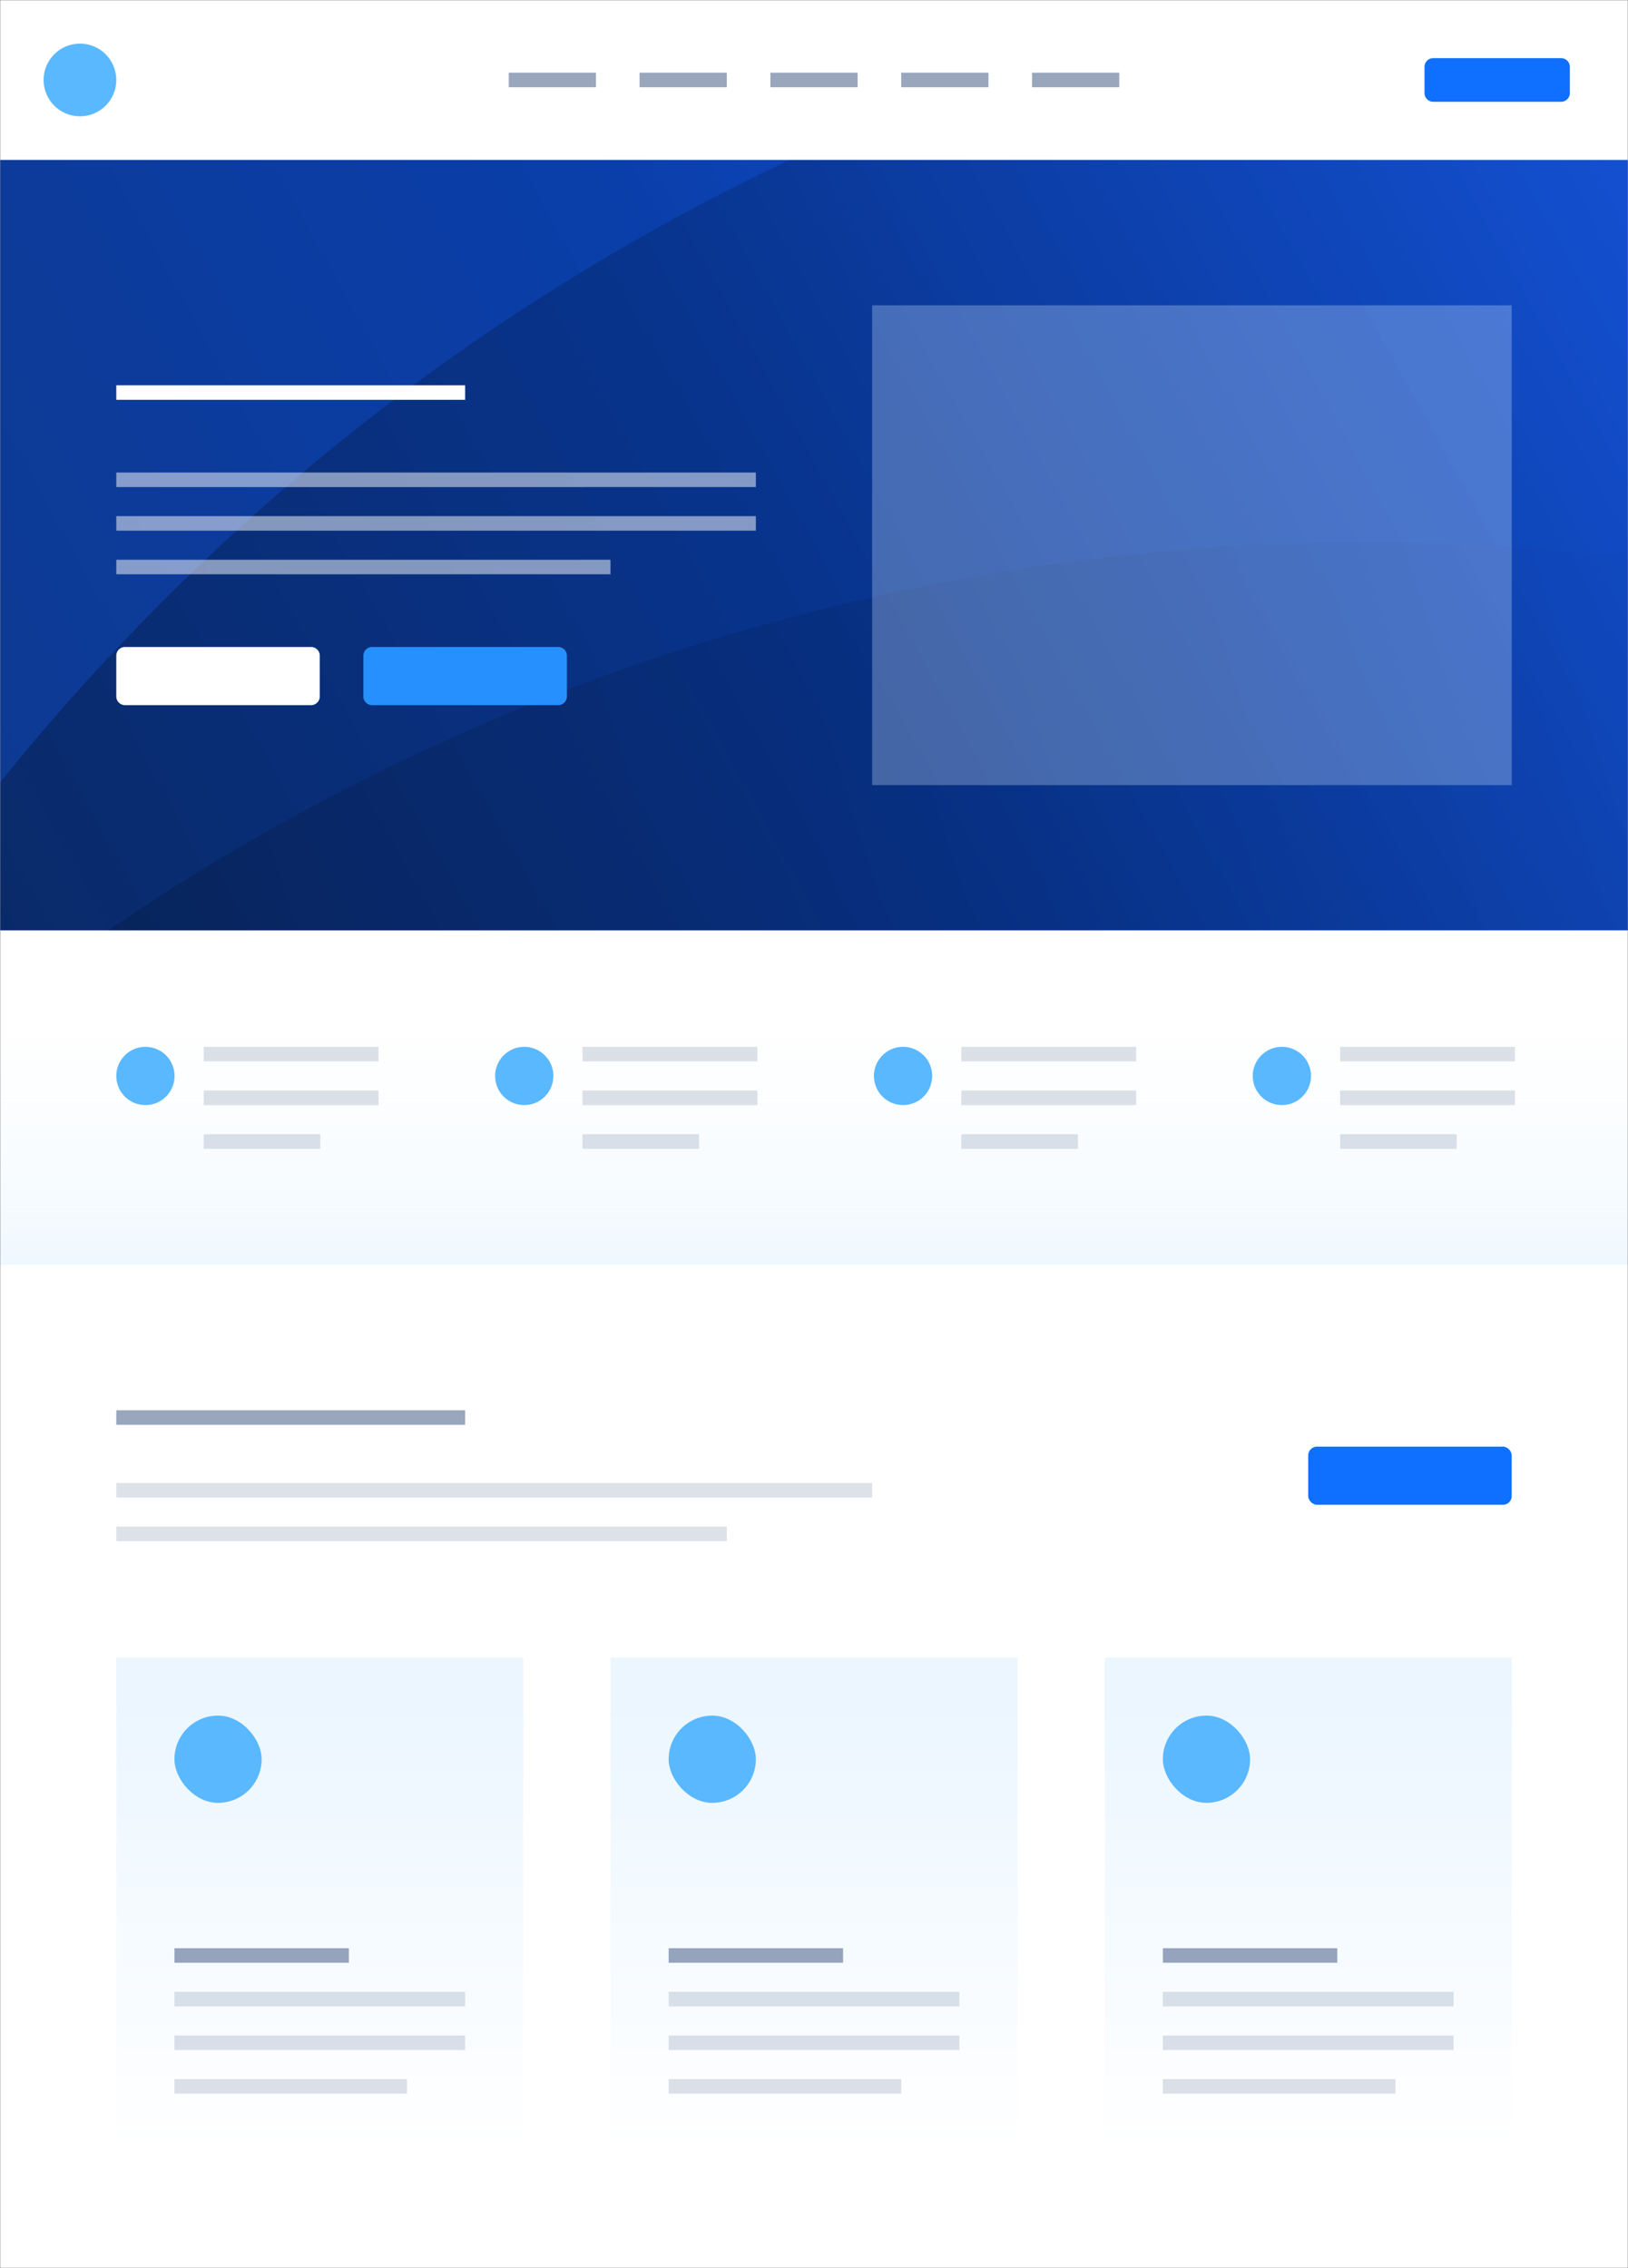
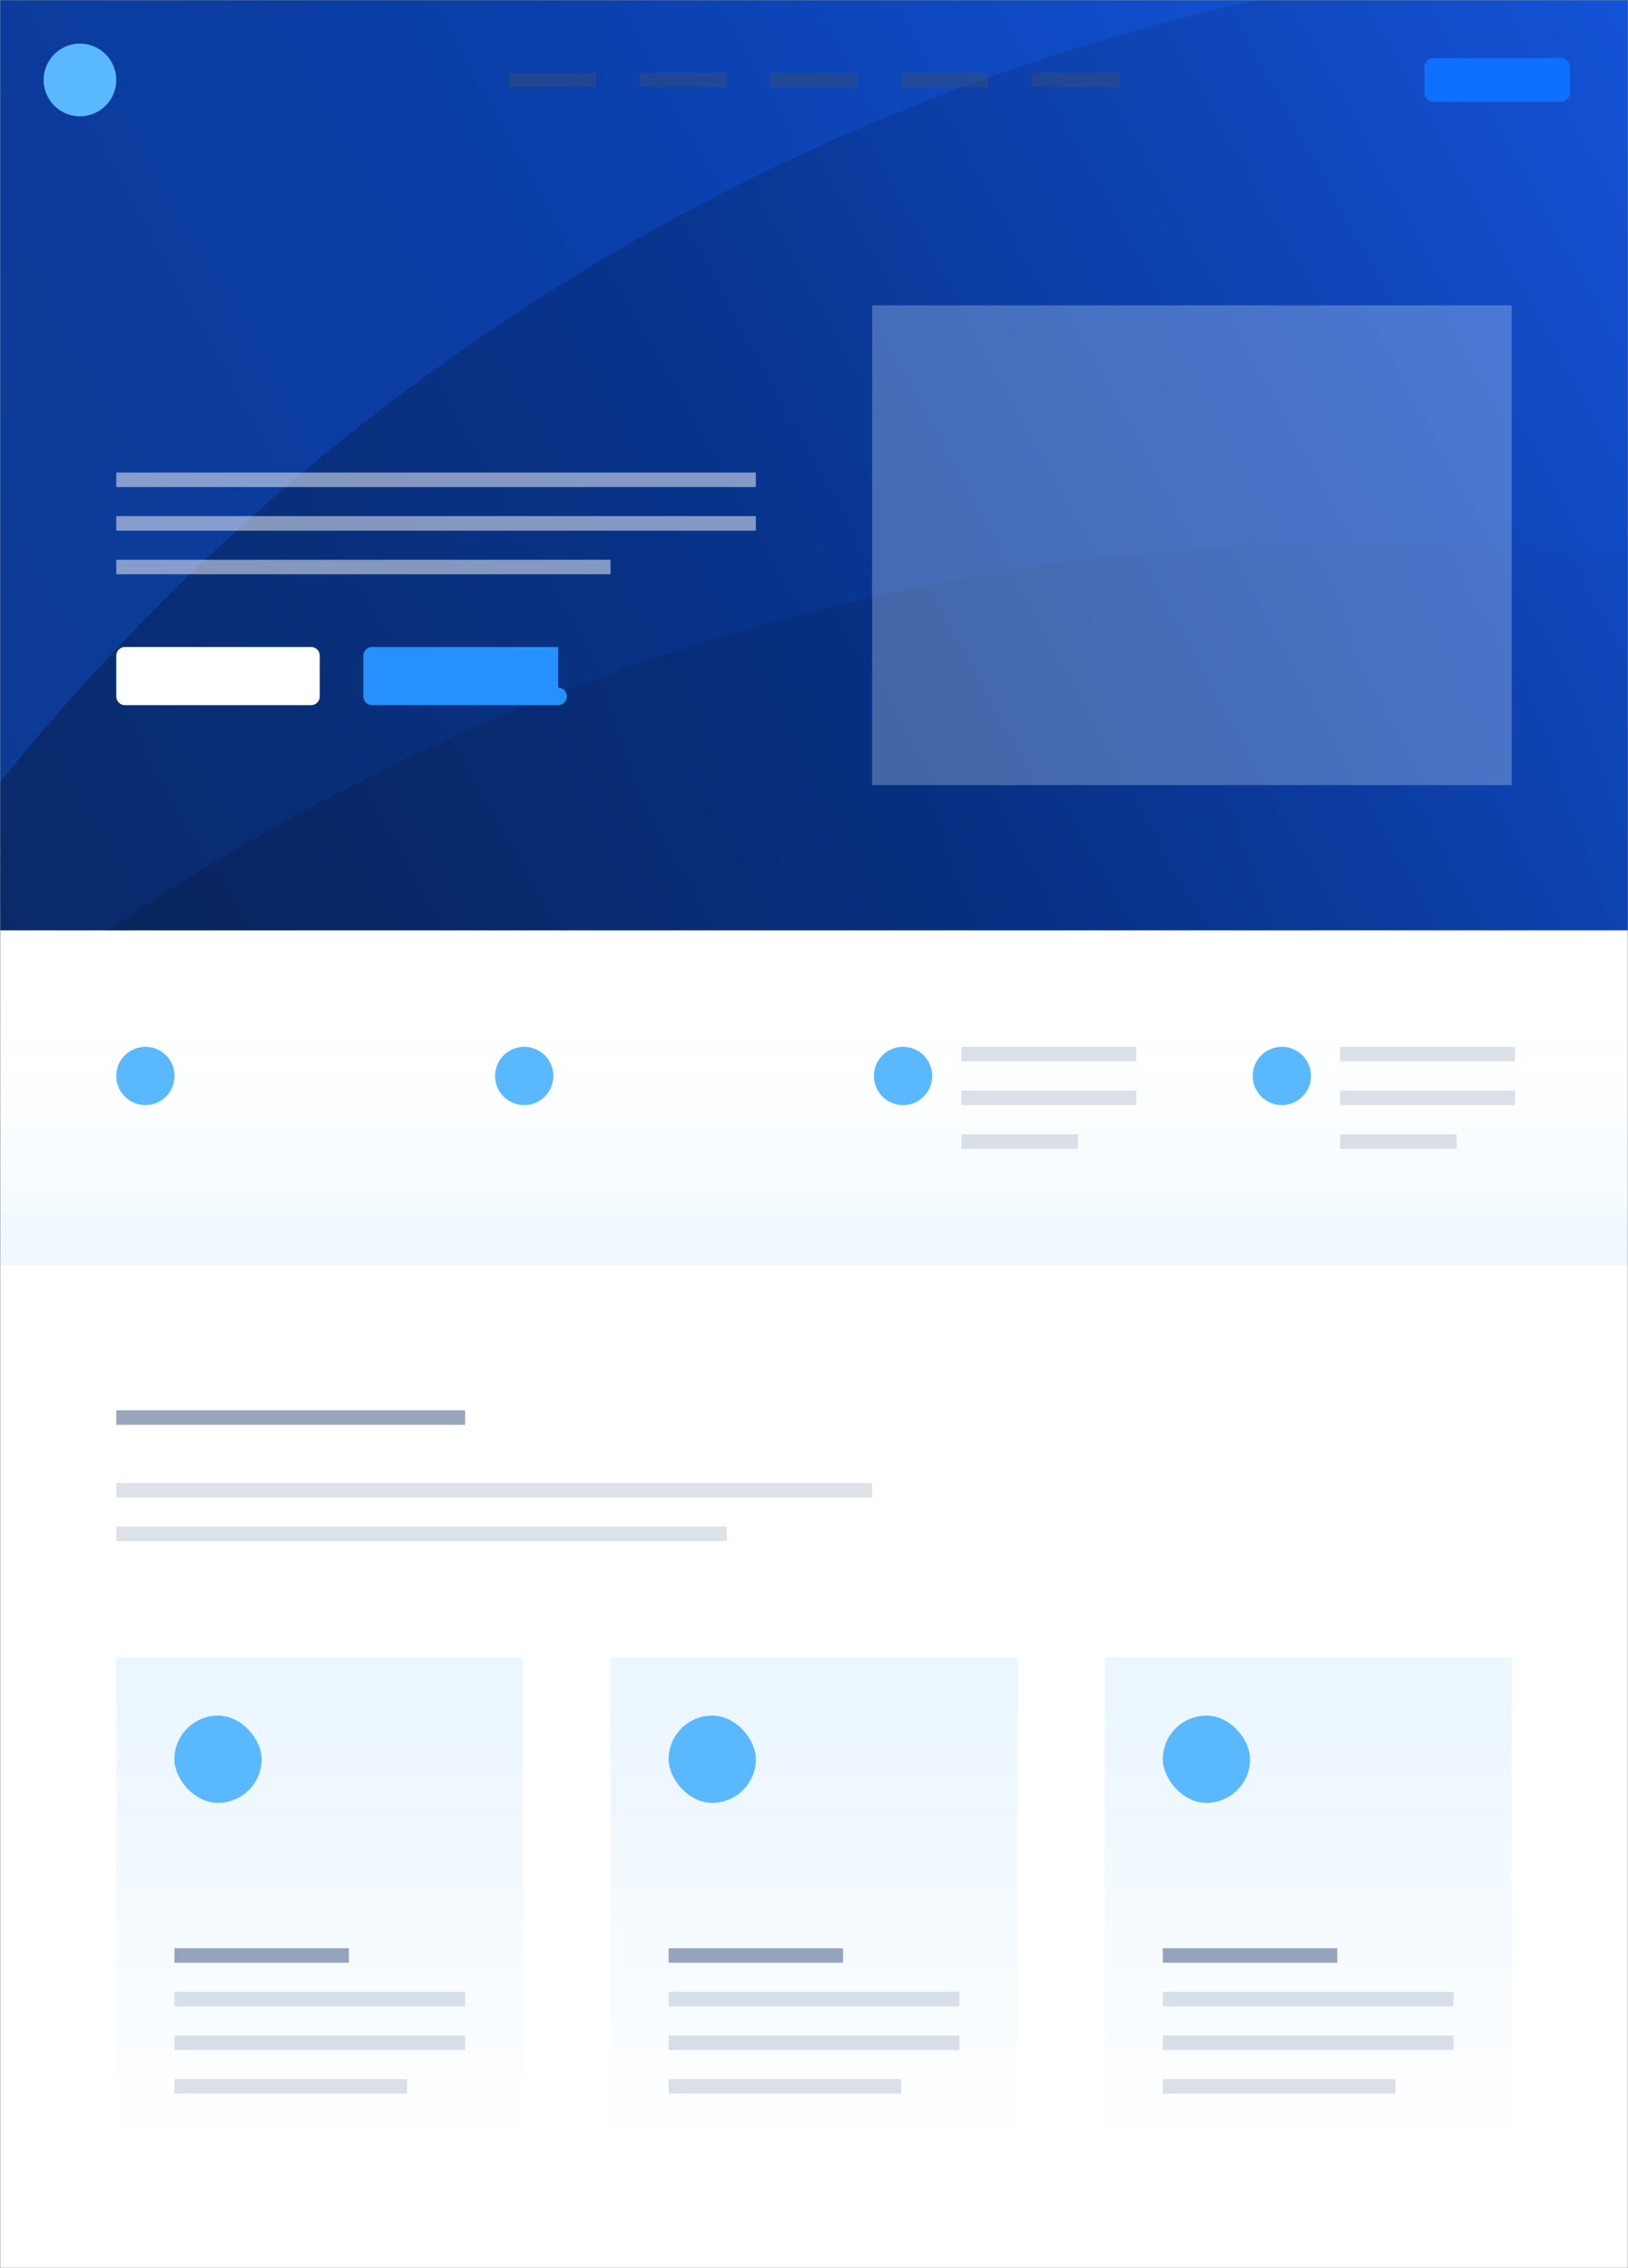
<svg xmlns="http://www.w3.org/2000/svg" width="1120" height="1560" fill="none" viewBox="0 0 1120 1560">
  <rect x="0" y="0" width="1120" height="1560" fill="#333333" stroke="none" />
  <g clip-path="url(#a)">
    <mask id="b" width="1120" height="1560" x="0" y="0" maskUnits="userSpaceOnUse" style="mask-type:luminance">
      <path fill="#fff" d="M0 0h1120v1560H0V0Z" />
    </mask>
    <g mask="url(#b)">
      <path fill="#fff" d="M0 0h1120v1560H0V0Z" />
      <path fill="url(#c)" d="M0 670h1120v200H0V670Z" />
      <mask id="d" width="1120" height="640" x="0" y="0" maskUnits="userSpaceOnUse" style="mask-type:luminance">
        <path fill="#fff" d="M0 0h1120v640H0V0Z" />
      </mask>
      <g mask="url(#d)">
        <path fill="url(#e)" d="M0 0h1120v640H0V0Z" />
        <path fill="url(#f)" fill-opacity=".2" d="M940 3445.95c848.55 0 1536.44-687.89 1536.44-1536.44 0-848.55-687.89-1536.44-1536.44-1536.44-848.553 0-1536.44 687.89-1536.44 1536.44 0 848.55 687.887 1536.44 1536.44 1536.44Z" style="mix-blend-mode:overlay" />
        <path fill="url(#g)" fill-opacity=".3" d="M2734.44 1500.33c0 848.55-687.89 1536.44-1536.44 1536.44-848.554 0-1536.442-687.89-1536.442-1536.44C-338.442 651.772 349.446-36.117 1198-36.117c848.55 0 1536.44 687.889 1536.44 1536.447Z" style="mix-blend-mode:overlay" />
      </g>
      <path fill="#fff" d="M214 445H86a6 6 0 0 0-6 6v28a6 6 0 0 0 6 6h128a6 6 0 0 0 6-6v-28a6 6 0 0 0-6-6Z" />
-       <path fill="#2790FF" d="M384 445H256a6 6 0 0 0-6 6v28a6 6 0 0 0 6 6h128a6 6 0 0 0 6-6v-28a6 6 0 0 0-6-6Z" />
+       <path fill="#2790FF" d="M384 445H256a6 6 0 0 0-6 6v28a6 6 0 0 0 6 6h128a6 6 0 0 0 6-6a6 6 0 0 0-6-6Z" />
      <path fill="#fff" fill-opacity=".5" d="M80 355h440v10H80v-10Zm0 30h340v10H80v-10Zm0-60h440v10H80v-10Z" />
-       <path fill="#fff" d="M80 265h240v10H80v-10Z" />
      <path fill="#D2E8FF" fill-opacity=".3" d="M600 210h440v330H600V210Z" />
-       <path fill="#fff" d="M0 0h1120v110H0V0Z" />
      <path fill="#5AB8FF" d="M55 80c13.807 0 25-11.193 25-25S68.807 30 55 30 30 41.193 30 55s11.193 25 25 25Z" />
      <path fill="#0F70FF" d="M1074 40h-88a6 6 0 0 0-6 6v18a6 6 0 0 0 6 6h88c3.31 0 6-2.686 6-6V46c0-3.314-2.69-6-6-6Z" />
      <path fill="#354F7B" fill-opacity=".5" d="M440 50h60v10h-60V50Zm90 0h60v10h-60V50Zm90 0h60v10h-60V50Zm90 0h60v10h-60V50Zm-360 0h60v10h-60V50Z" />
      <path fill="url(#h)" d="M760 1140h280v340H760v-340Z" />
      <path fill="#354F7B" fill-opacity=".17" d="M800 1370h200v10H800zm0 60h160v10H800zm0-30h200v10H800z" />
      <path fill="#354F7B" fill-opacity=".5" d="M800 1340h120v10H800z" />
      <rect width="60" height="60" x="800" y="1180" fill="#5AB8FF" rx="30" />
      <path fill="url(#i)" d="M420 1140h280v340H420z" />
      <path fill="#354F7B" fill-opacity=".17" d="M460 1370h200v10H460zm0 60h160v10H460zm0-30h200v10H460z" />
      <path fill="#354F7B" fill-opacity=".5" d="M460 1340h120v10H460z" />
      <rect width="60" height="60" x="460" y="1180" fill="#5AB8FF" rx="30" />
      <path fill="url(#j)" d="M80 1140h280v340H80v-340Z" />
      <path fill="#354F7B" fill-opacity=".17" d="M120 1370h200v10H120zm0 60h160v10H120zm0-30h200v10H120z" />
      <path fill="#354F7B" fill-opacity=".5" d="M120 1340h120v10H120z" />
      <rect width="60" height="60" x="120" y="1180" fill="#5AB8FF" rx="30" />
-       <rect width="140" height="40" x="900" y="995" fill="#0F70FF" rx="6" />
      <path fill="#354F7B" fill-opacity=".17" d="M80 1020h520v10H80zm0 30h420v10H80z" />
      <path fill="#354F7B" fill-opacity=".5" d="M80 970h240v10H80v-10Z" />
-       <path fill="#354F7B" fill-opacity=".17" d="M140.141 720h120.282v10.024H140.141V720Zm0 60.141h80.188v10.024h-80.188v-10.024Zm0-30.062h120.282v10.024H140.141v-10.024Z" />
      <path fill="#5AB8FF" d="M100.047 760.094c11.072 0 20.047-8.975 20.047-20.047 0-11.072-8.975-20.047-20.047-20.047C88.975 720 80 728.975 80 740.047c0 11.072 8.975 20.047 20.047 20.047Z" />
      <path fill="#354F7B" fill-opacity=".17" d="M921.969 720h120.281v10.024H921.969V720Zm0 60.141h80.191v10.024h-80.191v-10.024Zm0-30.062h120.281v10.024H921.969v-10.024Z" />
      <path fill="#5AB8FF" d="M881.876 760.094c11.072 0 20.047-8.975 20.047-20.047 0-11.072-8.975-20.047-20.047-20.047-11.072 0-20.047 8.975-20.047 20.047 0 11.072 8.975 20.047 20.047 20.047Z" />
      <path fill="#354F7B" fill-opacity=".17" d="M661.359 720h120.282v10.024H661.359V720Zm0 60.141h80.188v10.024h-80.188v-10.024Zm0-30.062h120.282v10.024H661.359v-10.024Z" />
      <path fill="#5AB8FF" d="M621.266 760.094c11.071 0 20.047-8.975 20.047-20.047 0-11.072-8.976-20.047-20.047-20.047-11.072 0-20.047 8.975-20.047 20.047 0 11.072 8.975 20.047 20.047 20.047Z" />
-       <path fill="#354F7B" fill-opacity=".17" d="M400.75 720h120.282v10.024H400.75V720Zm0 60.141h80.188v10.024H400.75v-10.024Zm0-30.062h120.282v10.024H400.75v-10.024Z" />
      <path fill="#5AB8FF" d="M360.656 760.094c11.072 0 20.047-8.975 20.047-20.047 0-11.072-8.975-20.047-20.047-20.047-11.071 0-20.047 8.975-20.047 20.047 0 11.072 8.976 20.047 20.047 20.047Z" />
    </g>
  </g>
  <defs>
    <linearGradient id="c" x1="560" x2="560" y1="670" y2="870" gradientUnits="userSpaceOnUse">
      <stop stop-color="#fff" stop-opacity="0" />
      <stop offset="1" stop-color="#EFF8FF" />
    </linearGradient>
    <linearGradient id="e" x1="1120" x2="-48" y1="0" y2="640" gradientUnits="userSpaceOnUse">
      <stop stop-color="#1557E3" />
      <stop offset=".514" stop-color="#0A3EA9" />
      <stop offset="1" stop-color="#0D398F" />
    </linearGradient>
    <linearGradient id="f" x1="-192.565" x2="3660.75" y1="721.194" y2="-520.179" gradientUnits="userSpaceOnUse">
      <stop />
      <stop offset=".35" stop-opacity="0" />
    </linearGradient>
    <linearGradient id="g" x1="2195.18" x2="-174.995" y1="-653.651" y2="685.115" gradientUnits="userSpaceOnUse">
      <stop offset=".35" stop-opacity="0" />
      <stop offset="1" />
    </linearGradient>
    <linearGradient id="h" x1="900" x2="900" y1="1140" y2="1480" gradientUnits="userSpaceOnUse">
      <stop offset=".072" stop-color="#EBF6FF" />
      <stop offset="1" stop-color="#fff" />
    </linearGradient>
    <linearGradient id="i" x1="560" x2="560" y1="1140" y2="1480" gradientUnits="userSpaceOnUse">
      <stop offset=".072" stop-color="#EBF6FF" />
      <stop offset="1" stop-color="#fff" />
    </linearGradient>
    <linearGradient id="j" x1="220" x2="220" y1="1140" y2="1480" gradientUnits="userSpaceOnUse">
      <stop offset=".072" stop-color="#EBF6FF" />
      <stop offset="1" stop-color="#fff" />
    </linearGradient>
    <clipPath id="a">
      <path fill="#fff" d="M0 0h1120v1560H0z" />
    </clipPath>
  </defs>
</svg>